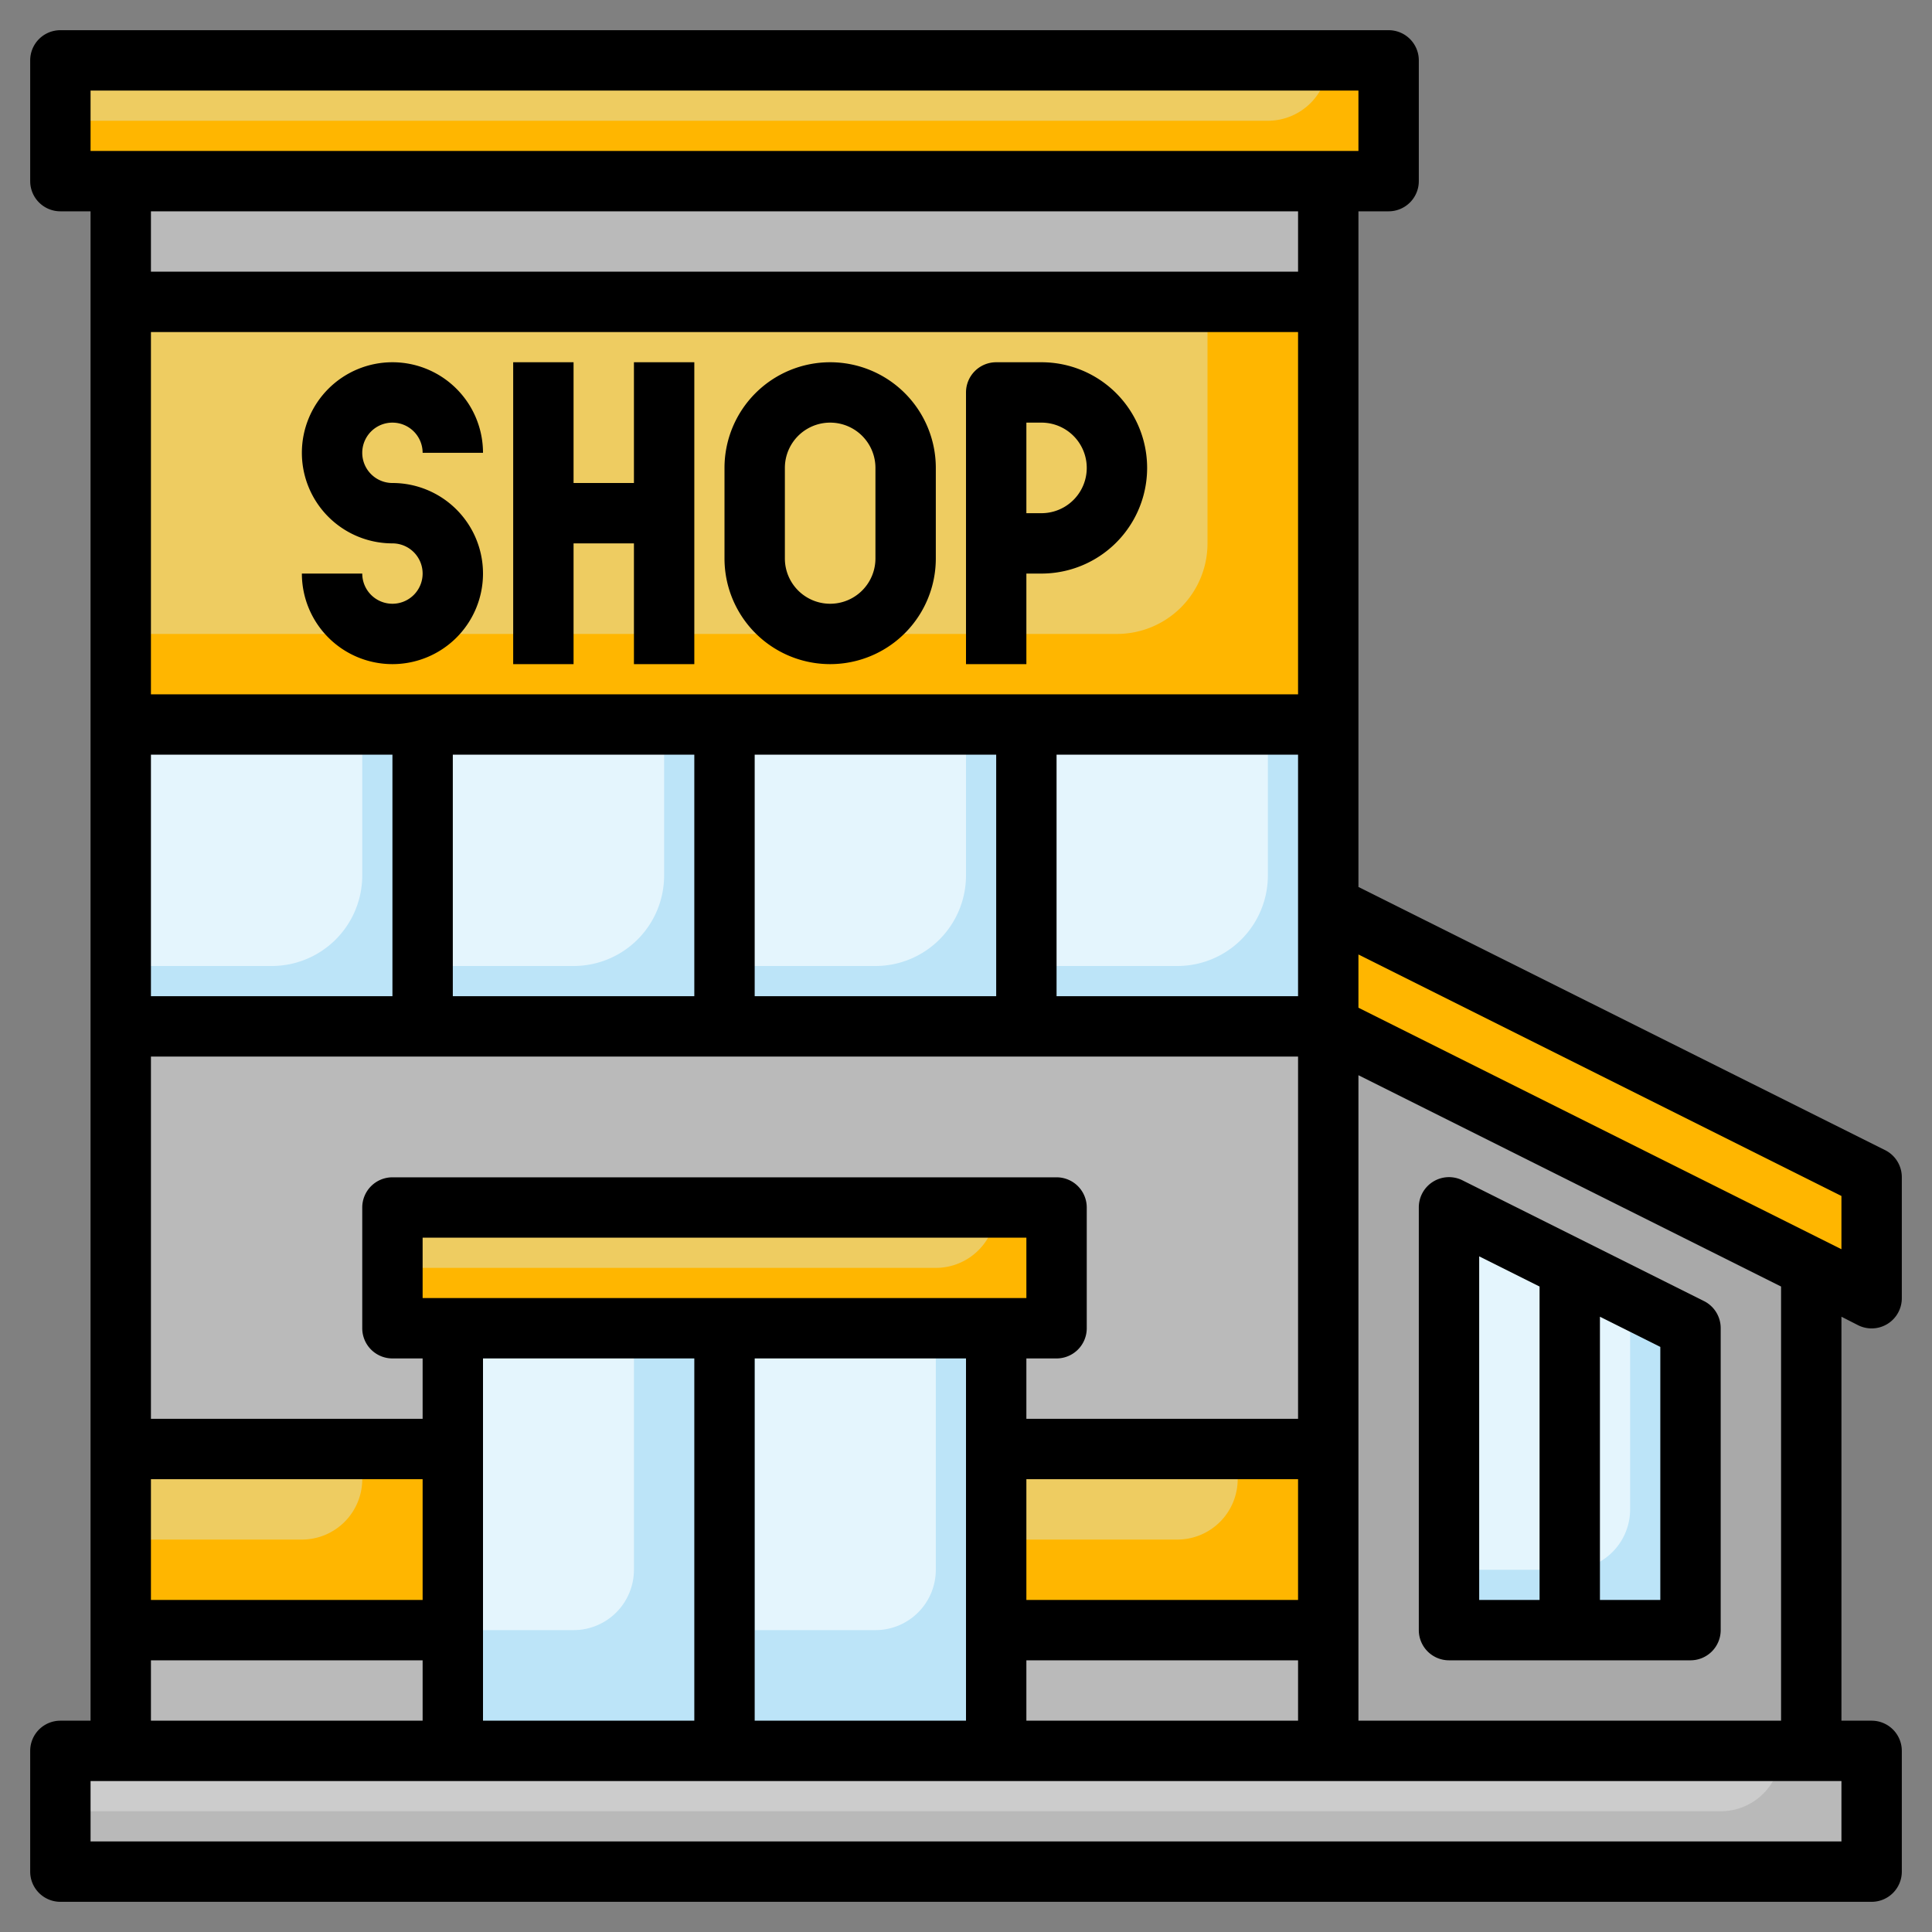
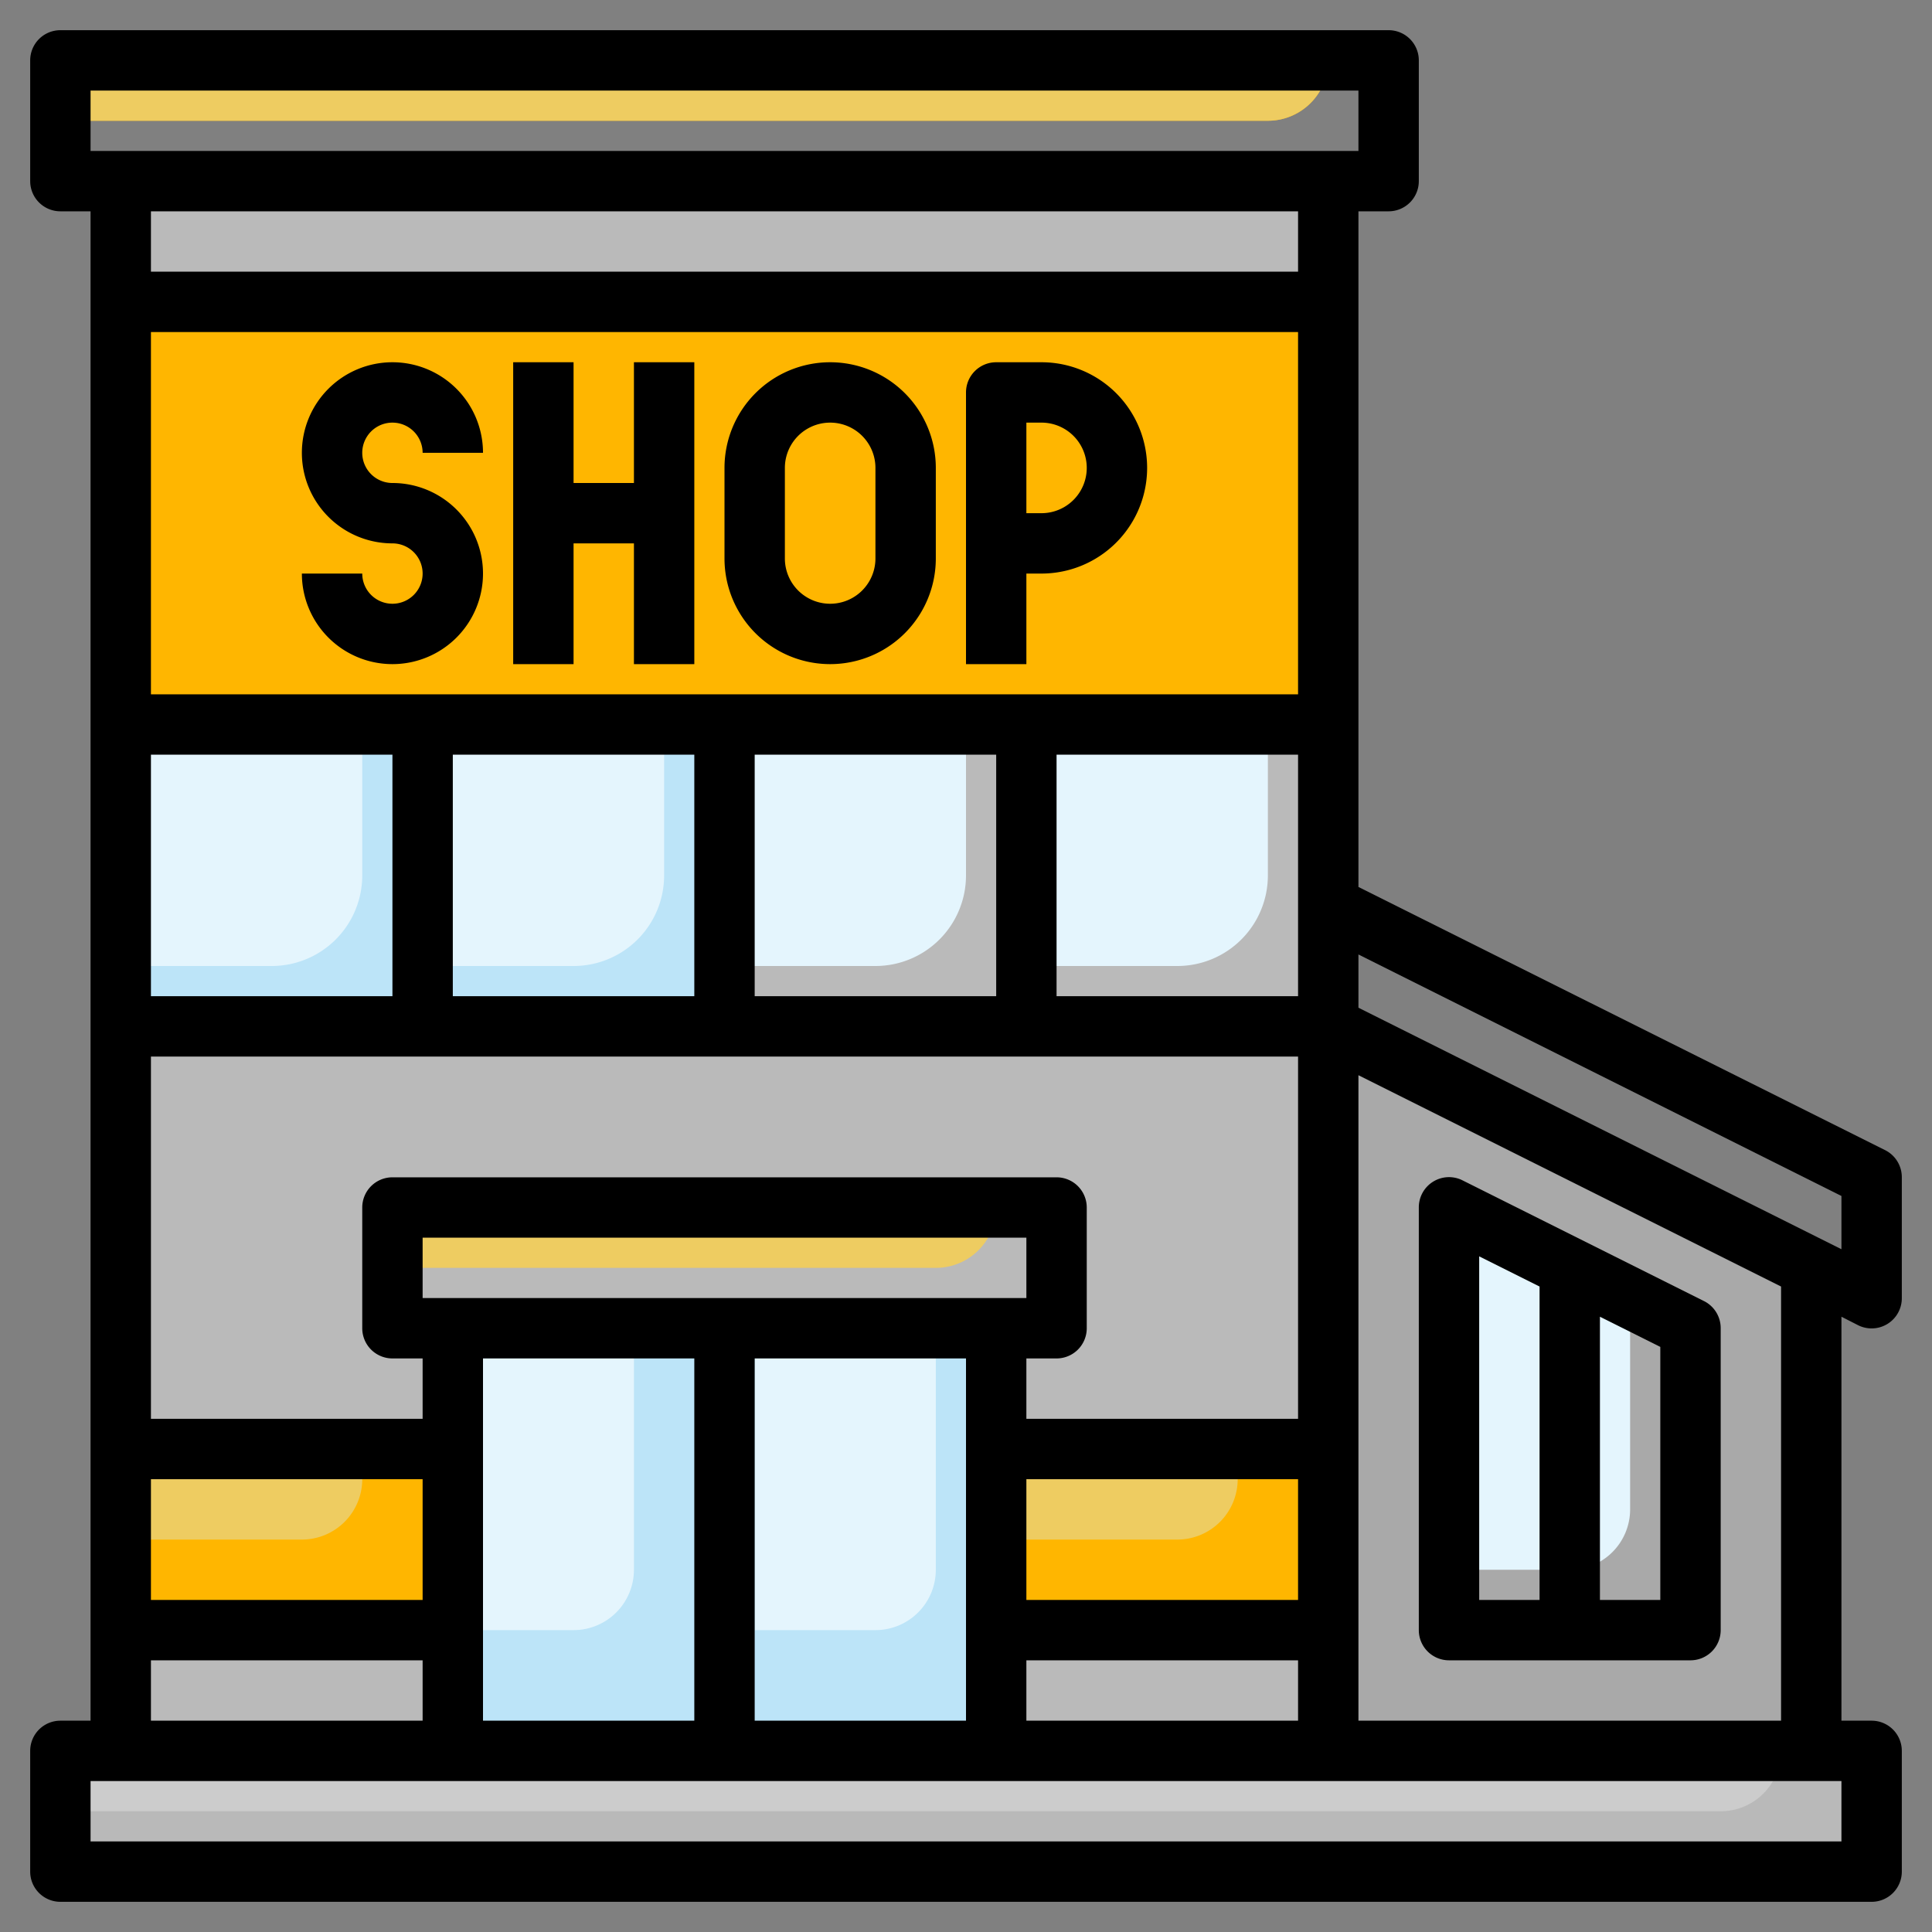
<svg xmlns="http://www.w3.org/2000/svg" version="1.1" width="512" height="512" x="0" y="0" viewBox="0 0 64 64" style="enable-background:new 0 0 512 512" xml:space="preserve" class="">
  <rect x="0" y="0" width="64" height="64" fill="#808080" stroke="none" />
  <g>
    <path fill="#A9A9A9" d="M60 58V42l-16-8v24z" opacity="1" data-original="#a9a9a9" />
-     <path fill="#BCE4F8" d="M48 40v14h8V44z" opacity="1" data-original="#bce4f8" />
    <path fill="#E4F5FD" d="M48 40v12h4a2 2 0 0 0 2-2v-7z" opacity="1" data-original="#e4f5fd" />
    <path fill="#BABABA" d="M4 6h40v52H4z" opacity="1" data-original="#bababa" />
    <path fill="#FFB600" d="M4 48h40v6H4z" opacity="1" data-original="#f3a845" class="" />
    <path fill="#BCE4F8" d="M15 44h18v14H15z" opacity="1" data-original="#bce4f8" />
    <path fill="#E4F5FD" d="M15 44v10h4a2 2 0 0 0 2-2v-8zM25 44v10h4a2 2 0 0 0 2-2v-8z" opacity="1" data-original="#e4f5fd" />
    <path fill="#B9B9B9" d="M2 58h60v4H2z" opacity="1" data-original="#b9b9b9" />
    <path fill="#CCCCCC" d="M2 60h55a2 2 0 0 0 2-2H2z" opacity="1" data-original="#cccccc" />
    <path fill="#EECC61" d="M4 48v3h6a2 2 0 0 0 2-2v-1zM33 48v3h6a2 2 0 0 0 2-2v-1z" opacity="1" data-original="#eecc61" />
    <path fill="#FFB600" d="M4 10h40v14H4z" opacity="1" data-original="#f3a845" class="" />
-     <path fill="#EECC61" d="M4 10v11h33a3 3 0 0 0 3-3v-8z" opacity="1" data-original="#eecc61" />
    <path fill="#BCE4F8" d="M4 24h10v10H4z" opacity="1" data-original="#bce4f8" />
    <path fill="#E4F5FD" d="M4 24v8h5a3 3 0 0 0 3-3v-5z" opacity="1" data-original="#e4f5fd" />
    <path fill="#BCE4F8" d="M14 24h10v10H14z" opacity="1" data-original="#bce4f8" />
    <path fill="#E4F5FD" d="M14 24v8h5a3 3 0 0 0 3-3v-5z" opacity="1" data-original="#e4f5fd" />
-     <path fill="#BCE4F8" d="M24 24h10v10H24z" opacity="1" data-original="#bce4f8" />
    <path fill="#E4F5FD" d="M24 24v8h5a3 3 0 0 0 3-3v-5z" opacity="1" data-original="#e4f5fd" />
-     <path fill="#BCE4F8" d="M34 24h10v10H34z" opacity="1" data-original="#bce4f8" />
    <path fill="#E4F5FD" d="M34 24v8h5a3 3 0 0 0 3-3v-5z" opacity="1" data-original="#e4f5fd" />
    <g fill="#F3A845">
-       <path d="M2.001 2H46v4H2.001zM13 40h22v4H13zM44 30v4l18 9v-4z" fill="#FFB600" opacity="1" data-original="#f3a845" class="" />
      <path d="M2 4h40a2 2 0 0 0 2-2H2z" fill="#FFB600" opacity="1" data-original="#f3a845" class="" />
    </g>
    <path fill="#EECC61" d="M2 4h40a2 2 0 0 0 2-2H2zM13 42h18a2 2 0 0 0 2-2H13z" opacity="1" data-original="#eecc61" />
    <path d="M13 14a1 1 0 0 1 1 1h2a3 3 0 1 0-3 3 1 1 0 1 1-1 1h-2a3 3 0 1 0 3-3 1 1 0 0 1 0-2zM21 16h-2v-4h-2v10h2v-4h2v4h2V12h-2zM27.5 12a3.5 3.5 0 0 0-3.5 3.5v3a3.5 3.5 0 0 0 7 0v-3a3.5 3.5 0 0 0-3.5-3.5zm1.5 6.5a1.5 1.5 0 0 1-3 0v-3a1.5 1.5 0 0 1 3 0zM34.5 12H33a1 1 0 0 0-1 1v9h2v-3h.5a3.5 3.5 0 0 0 0-7zm0 5H34v-3h.5a1.5 1.5 0 0 1 0 3z" fill="#000000" opacity="1" data-original="#000000" class="" />
    <path d="M61.553 43.9A1 1 0 0 0 63 43v-4a1 1 0 0 0-.553-.9L45 29.382V7h1a1 1 0 0 0 1-1V2a1 1 0 0 0-1-1H2a1 1 0 0 0-1 1v4a1 1 0 0 0 1 1h1v50H2a1 1 0 0 0-1 1v4a1 1 0 0 0 1 1h60a1 1 0 0 0 1-1v-4a1 1 0 0 0-1-1h-1V43.618zM61 39.618v1.764l-16-8v-1.764zM34 57v-2h9v2zM5 11h38v12H5zm18 14v8h-8v-8zm2 0h8v8h-8zm10 0h8v8h-8zM5 25h8v8H5zm0 10h38v12h-9v-2h1a1 1 0 0 0 1-1v-4a1 1 0 0 0-1-1H13a1 1 0 0 0-1 1v4a1 1 0 0 0 1 1h1v2H5zm38 18h-9v-4h9zM14 43v-2h20v2zm-9 6h9v4H5zm11-4h7v12h-7zm9 0h7v12h-7zM3 3h42v2H3zm40 4v2H5V7zM5 55h9v2H5zm56 6H3v-2h58zm-2-4H45V35.618l14 7z" fill="#000000" opacity="1" data-original="#000000" class="" />
    <path d="M48 55h8a1 1 0 0 0 1-1V44a1 1 0 0 0-.553-.9l-8-4A1 1 0 0 0 47 40v14a1 1 0 0 0 1 1zm7-2h-2v-9.382l2 1zm-6-11.382 2 1V53h-2z" fill="#000000" opacity="1" data-original="#000000" class="" />
  </g>
</svg>